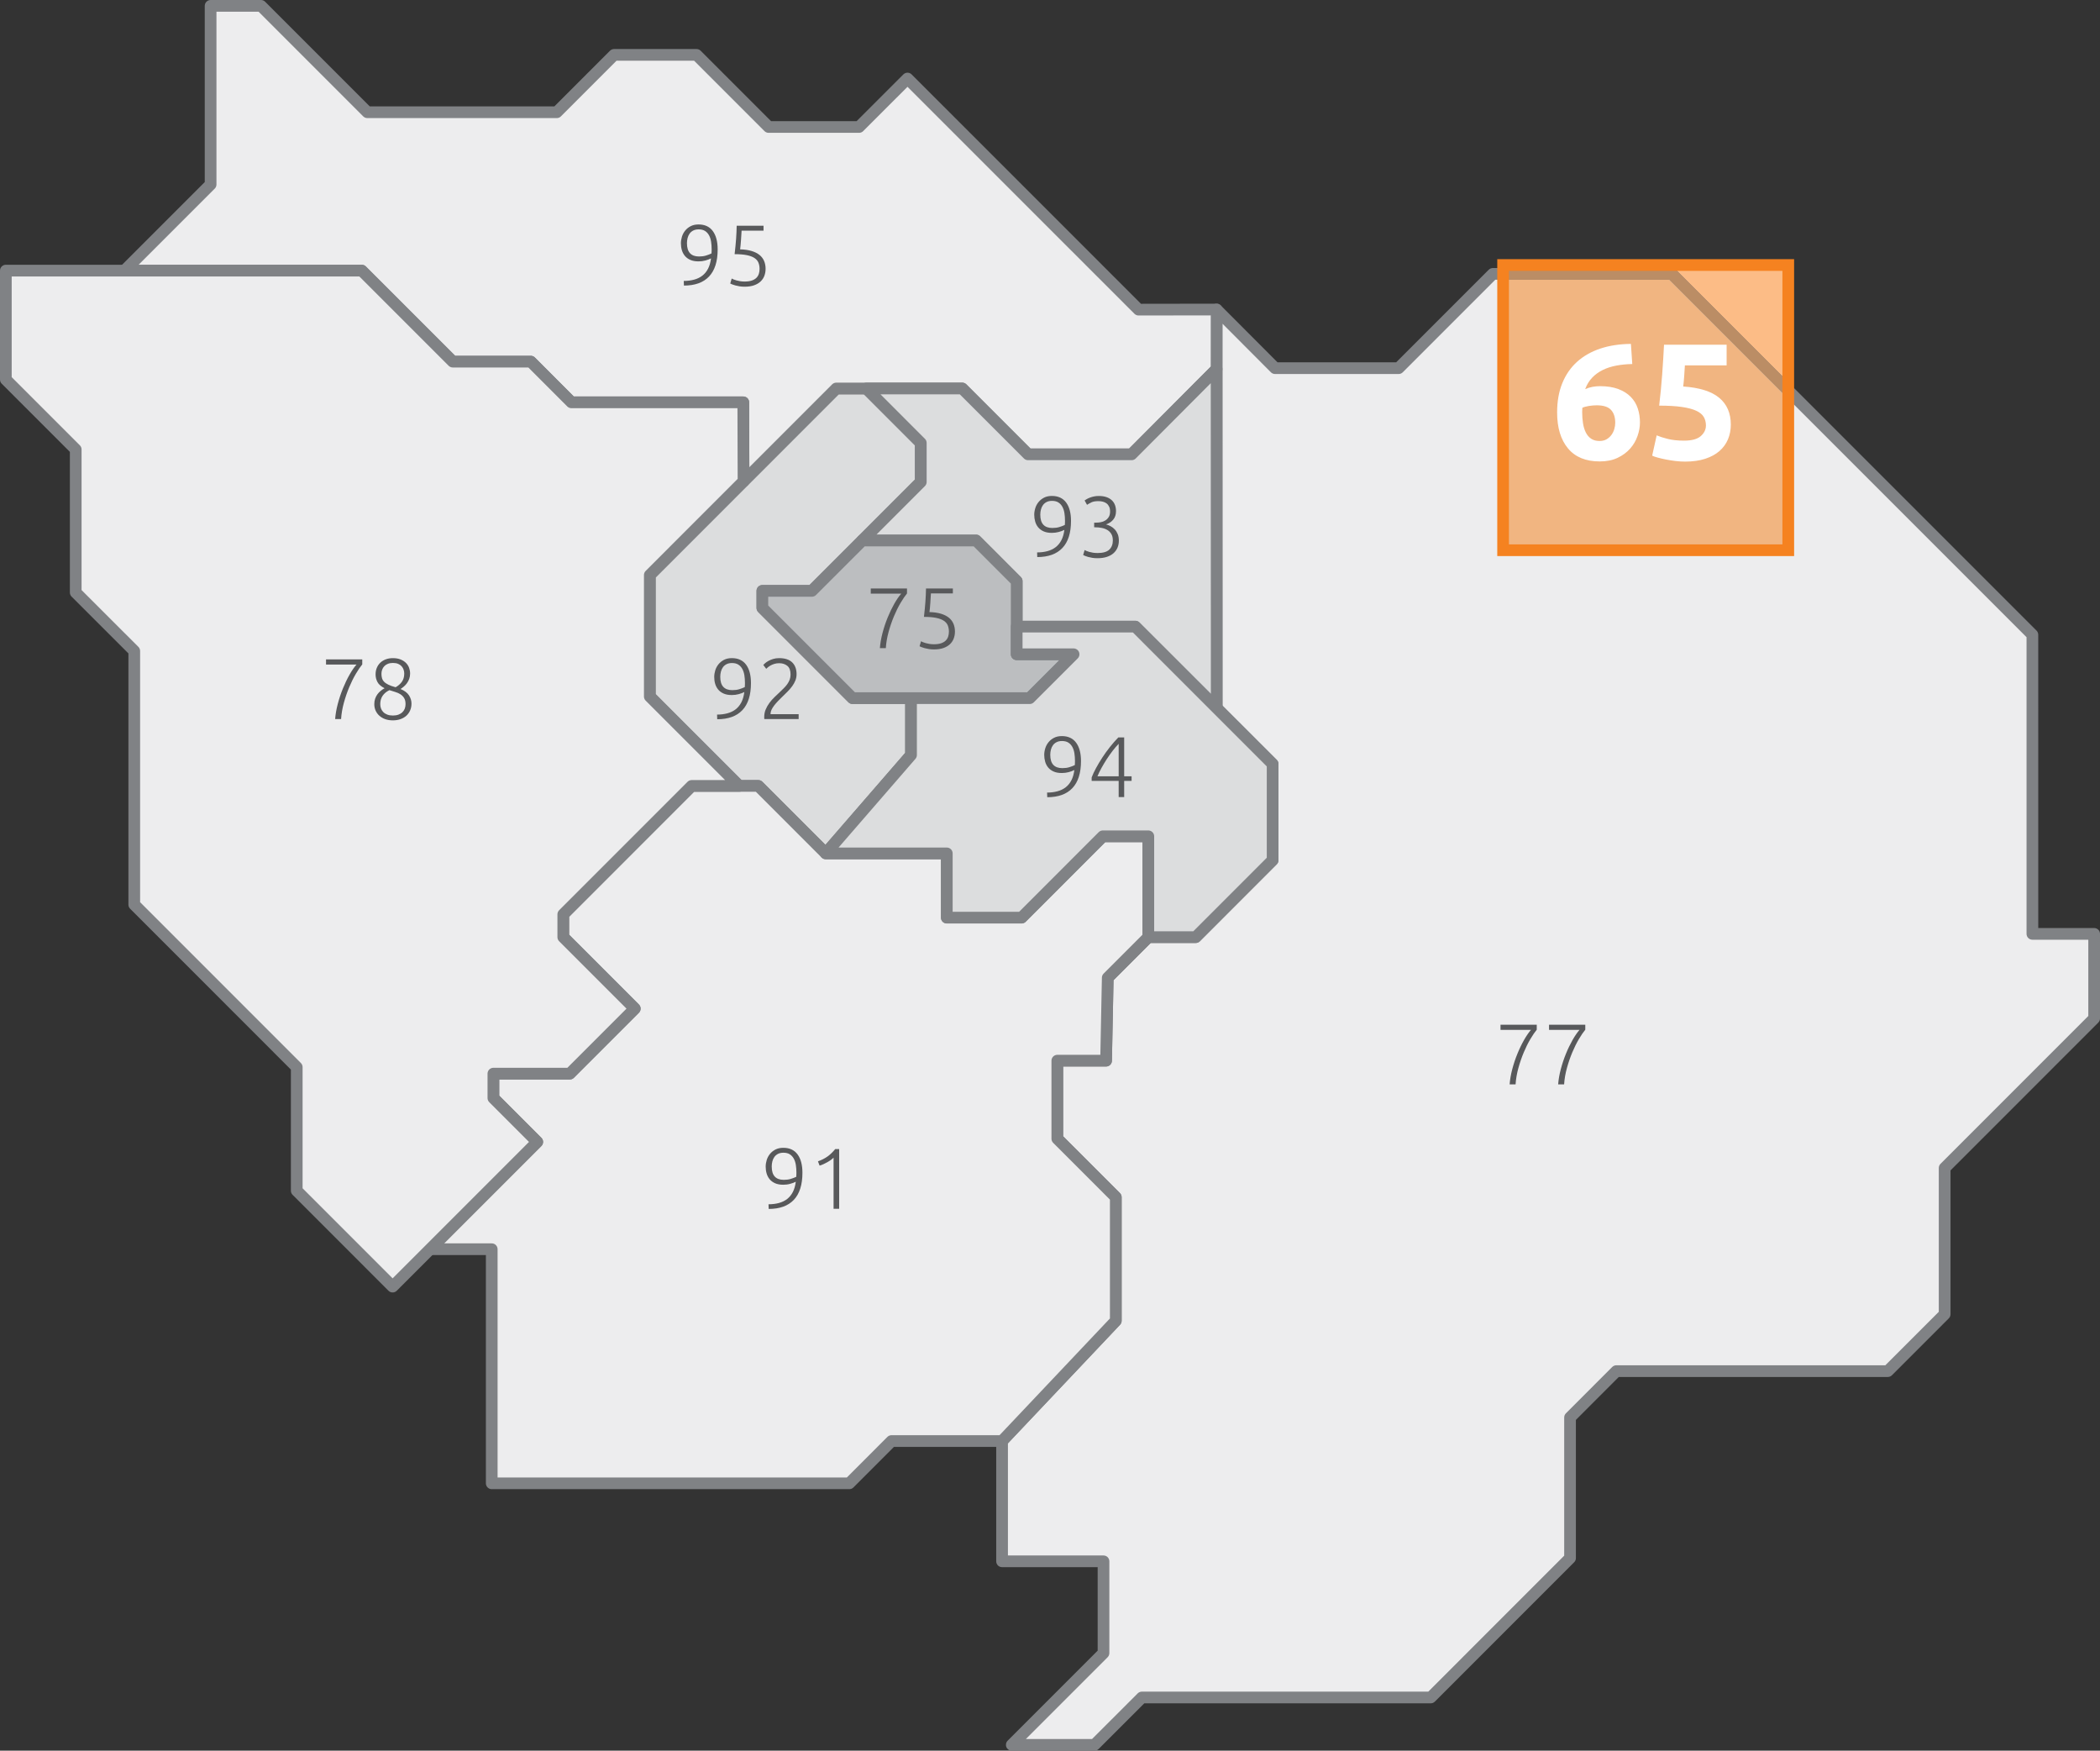
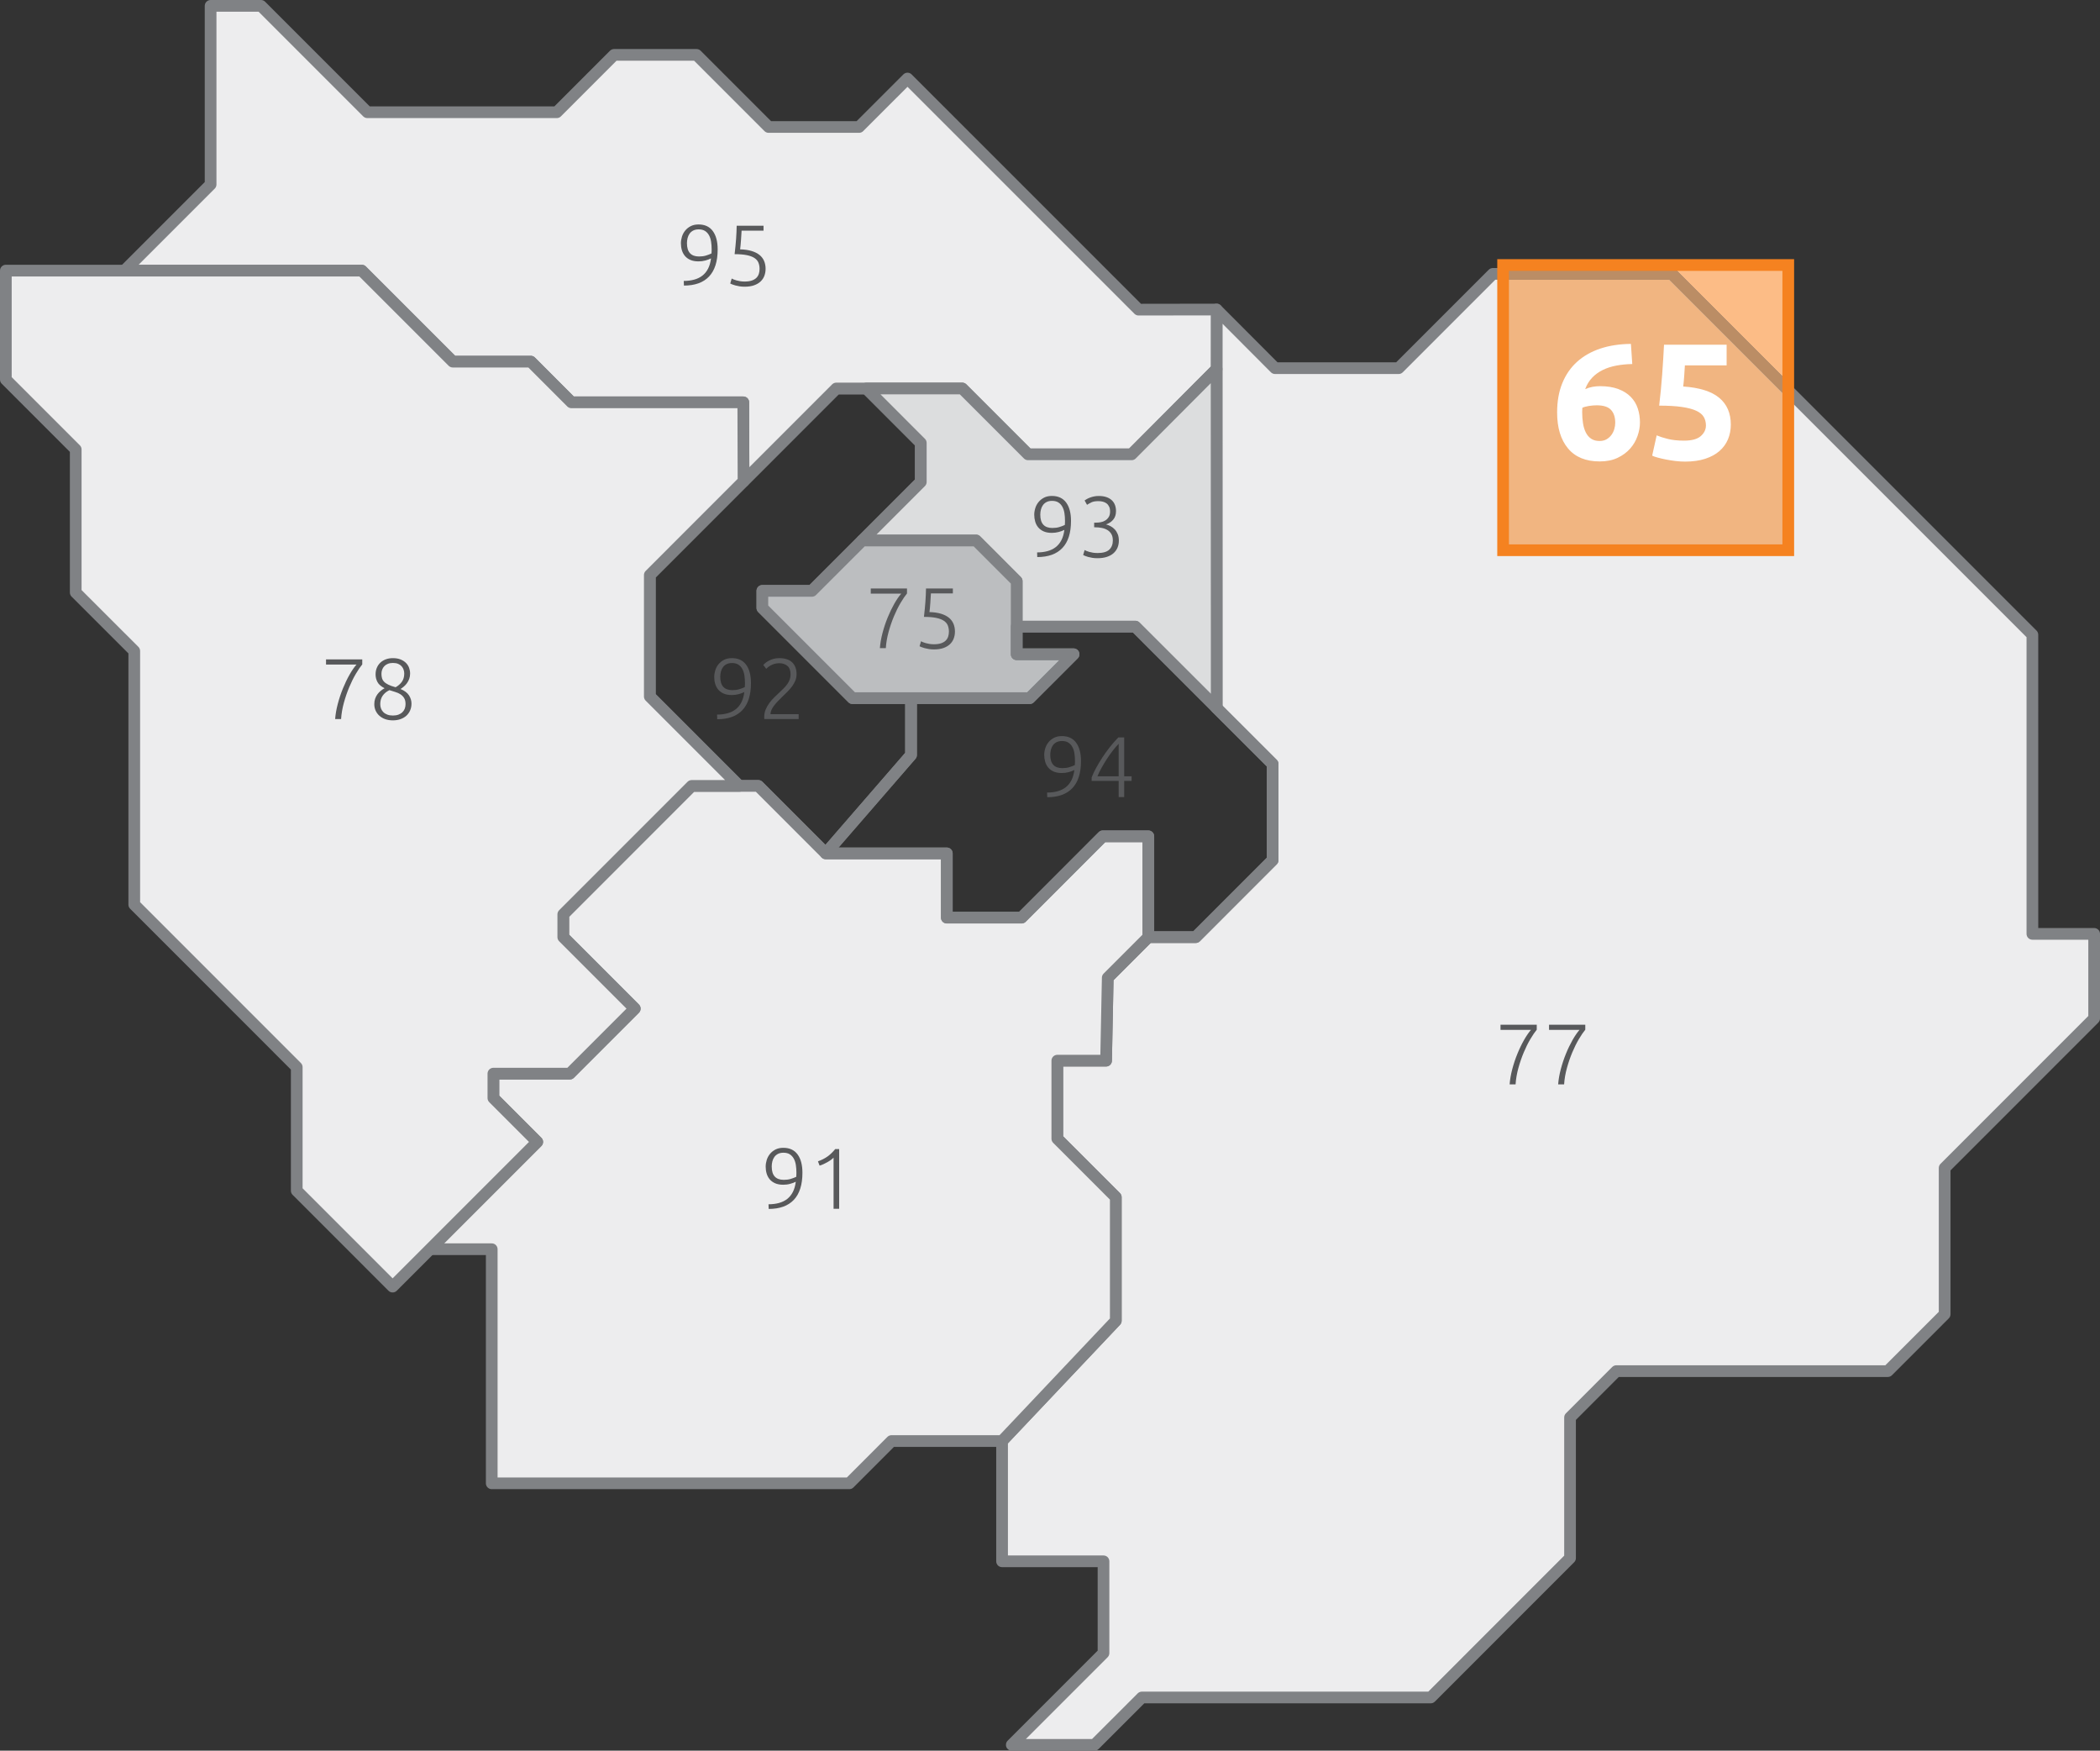
<svg xmlns="http://www.w3.org/2000/svg" version="1.1" id="Calque_1" x="0px" y="0px" width="194.35px" height="161.981px" viewBox="0 0 194.35 161.981" enable-background="new 0 0 194.35 161.981" xml:space="preserve">
  <rect x="0" y="0" width="194.35" height="161.981" fill="#333333" stroke="none" />
-   <polygon fill="#DCDDDE" points="84.314,64.596 84.314,69.858 76.42,78.96 70.177,72.717 68.41,72.717 60.138,64.444 60.138,53.206   77.397,35.944 80.181,35.944 85.217,40.982 85.217,44.593 75.14,54.67 70.555,54.67 70.555,56.25 78.9,64.596 " />
  <polygon fill="none" stroke="#808285" stroke-width="1.082" stroke-linecap="round" stroke-linejoin="round" points="84.314,64.596   84.314,69.858 76.42,78.96 70.177,72.717 68.41,72.717 60.138,64.444 60.138,53.206 77.397,35.944 80.181,35.944 85.217,40.982   85.217,44.593 75.14,54.67 70.555,54.67 70.555,56.25 78.9,64.596 " />
  <polygon fill="#EDEDEE" points="112.594,28.639 118.005,34.064 129.438,34.064 138.16,25.341 154.703,25.341 188.093,58.73   188.093,86.406 193.809,86.406 193.809,94.229 179.972,108.064 179.972,121.597 174.707,126.861 149.588,126.861 145.304,131.148   145.304,144.16 132.406,157.058 105.676,157.058 101.291,161.44 93.638,161.44 102.128,152.949 102.128,144.459 92.74,144.459   92.74,133.33 103.265,122.203 103.265,110.769 97.851,105.358 97.851,98.137 102.365,98.137 102.518,90.466 106.275,86.707   110.662,86.707 117.779,79.587 117.779,70.688 112.594,65.514 " />
  <path fill="#808285" d="M112.594,28.639l-0.383,0.382l5.41,5.426c0.103,0.102,0.24,0.159,0.384,0.159h11.433  c0.145,0,0.28-0.056,0.383-0.158l8.564-8.566h16.094l33.073,33.073v27.451c0,0.143,0.058,0.282,0.159,0.383  c0.101,0.101,0.24,0.158,0.382,0.158h5.175v7.058l-13.678,13.678c-0.102,0.101-0.159,0.24-0.159,0.382v13.309l-4.946,4.947h-24.896  c-0.143,0-0.282,0.059-0.383,0.159l-4.284,4.286c-0.101,0.102-0.159,0.24-0.159,0.383v12.788l-12.579,12.58h-26.507  c-0.143,0-0.281,0.058-0.383,0.158l-4.225,4.224h-6.125l7.567-7.566c0.101-0.102,0.157-0.24,0.157-0.383v-8.49  c0-0.142-0.057-0.281-0.157-0.383c-0.101-0.101-0.241-0.158-0.383-0.158h-8.847v-10.373l10.377-10.971  c0.095-0.101,0.147-0.233,0.147-0.371v-11.435c0-0.144-0.056-0.28-0.159-0.383l-5.254-5.252v-6.456h3.973  c0.295,0,0.535-0.237,0.541-0.531l0.148-7.452l3.445-3.446h4.162c0.145,0,0.279-0.057,0.383-0.158l7.117-7.12  c0.101-0.101,0.158-0.24,0.158-0.383v-8.899c0-0.145-0.057-0.281-0.158-0.383l-5.027-5.015V28.639H112.594l-0.383,0.382  L112.594,28.639h-0.541v36.875c0,0.145,0.057,0.281,0.159,0.383l5.026,5.015v8.451l-6.801,6.803h-4.162  c-0.143,0-0.281,0.058-0.383,0.159l-3.758,3.757c-0.1,0.101-0.155,0.232-0.158,0.373l-0.141,7.14h-3.985  c-0.142,0-0.282,0.058-0.382,0.159c-0.102,0.101-0.159,0.24-0.159,0.383v7.222c0,0.144,0.058,0.28,0.159,0.382l5.255,5.252v10.995  l-10.377,10.97c-0.097,0.102-0.149,0.234-0.149,0.373v11.129c0,0.144,0.059,0.283,0.159,0.383c0.101,0.101,0.24,0.158,0.384,0.158  h8.846v7.725l-8.331,8.332c-0.155,0.154-0.201,0.388-0.117,0.591c0.084,0.202,0.28,0.334,0.5,0.334h7.653  c0.143,0,0.283-0.058,0.383-0.159l4.227-4.224h26.506c0.145,0,0.28-0.056,0.383-0.158l12.896-12.897  c0.102-0.101,0.159-0.239,0.159-0.383v-12.787l3.967-3.971h24.896c0.146,0,0.281-0.056,0.384-0.158l5.264-5.265  c0.101-0.101,0.159-0.239,0.159-0.383v-13.308l13.678-13.679c0.102-0.1,0.158-0.239,0.158-0.382v-7.823  c0-0.142-0.057-0.281-0.158-0.382c-0.101-0.101-0.24-0.159-0.383-0.159h-5.175V58.73c0-0.143-0.058-0.282-0.157-0.383  l-33.391-33.389c-0.102-0.101-0.24-0.159-0.383-0.159H138.16c-0.143,0-0.281,0.058-0.383,0.159l-8.564,8.564h-10.983l-5.253-5.266  c-0.154-0.155-0.387-0.201-0.589-0.118c-0.203,0.084-0.335,0.281-0.335,0.5H112.594" />
  <polygon fill="#EDEDEE" points="11.52,25.038 19.491,17.069 19.491,0.541 24.153,0.541 33.998,10.385 51.528,10.385 56.833,5.078   64.463,5.078 71.134,11.749 79.503,11.749 83.987,7.267 105.373,28.65 112.59,28.639 112.594,28.639 112.59,34.149 104.727,42.037   95.144,42.037 89.051,35.944 77.396,35.944 68.812,44.53 68.79,37.225 52.881,37.225 49.121,33.46 41.903,33.46 33.479,25.038 " />
  <polygon fill="none" stroke="#808285" stroke-width="1.082" stroke-linecap="round" stroke-linejoin="round" points="11.52,25.038   19.491,17.069 19.491,0.541 24.153,0.541 33.998,10.385 51.528,10.385 56.833,5.078 64.463,5.078 71.134,11.749 79.503,11.749   83.987,7.267 105.373,28.65 112.59,28.639 112.594,28.639 112.59,34.149 104.727,42.037 95.144,42.037 89.051,35.944 77.396,35.944   68.812,44.53 68.79,37.225 52.881,37.225 49.121,33.46 41.903,33.46 33.479,25.038 " />
  <polygon fill="#EDEDEE" points="106.275,77.379 106.275,86.707 102.519,90.465 102.365,98.137 97.852,98.137 97.852,105.358   103.264,110.77 103.264,122.203 92.739,133.33 82.51,133.33 78.601,137.242 45.509,137.242 45.509,115.582 39.795,115.582   49.72,105.656 45.662,101.597 45.662,99.338 52.731,99.338 58.747,93.323 52.13,86.707 52.13,84.602 64.013,72.717 70.177,72.717   76.42,78.96 87.625,78.96 87.625,84.902 94.543,84.902 102.063,77.379 " />
  <polygon fill="none" stroke="#808285" stroke-width="1.082" stroke-linecap="round" stroke-linejoin="round" points="  106.275,77.379 106.275,86.707 102.519,90.465 102.365,98.137 97.852,98.137 97.852,105.358 103.264,110.77 103.264,122.203   92.739,133.33 82.51,133.33 78.601,137.242 45.509,137.242 45.509,115.582 39.795,115.582 49.72,105.656 45.662,101.597   45.662,99.338 52.731,99.338 58.747,93.323 52.13,86.707 52.13,84.602 64.013,72.717 70.177,72.717 76.42,78.96 87.625,78.96   87.625,84.902 94.543,84.902 102.063,77.379 " />
  <polygon fill="#DCDDDE" points="112.605,65.5 105.072,57.979 94.092,57.979 94.092,53.77 90.333,50.008 79.804,50.008   85.217,44.593 85.217,40.982 80.181,35.944 89.052,35.944 95.145,42.037 104.727,42.037 112.594,34.145 " />
  <polygon fill="none" stroke="#808285" stroke-width="1.082" stroke-linecap="round" stroke-linejoin="round" points="112.605,65.5   105.072,57.979 94.092,57.979 94.092,53.77 90.333,50.008 79.804,50.008 85.217,44.593 85.217,40.982 80.181,35.944 89.052,35.944   95.145,42.037 104.727,42.037 112.594,34.145 " />
  <polygon fill="#EDEDEE" points="0.541,25.038 33.479,25.038 41.904,33.46 49.12,33.46 52.882,37.225 68.79,37.225 68.811,44.53   60.138,53.206 60.138,64.444 68.41,72.717 64.013,72.717 52.13,84.601 52.13,86.707 58.746,93.323 52.731,99.338 45.662,99.338   45.662,101.596 49.721,105.656 36.336,119.043 27.463,110.169 27.463,98.737 12.425,83.697 12.425,60.232 7.008,54.82 7.008,41.586   0.541,35.119 " />
  <polygon fill="none" stroke="#808285" stroke-width="1.082" stroke-linecap="round" stroke-linejoin="round" points="0.541,25.038   33.479,25.038 41.904,33.46 49.12,33.46 52.882,37.225 68.79,37.225 68.811,44.53 60.138,53.206 60.138,64.444 68.41,72.717   64.013,72.717 52.13,84.601 52.13,86.707 58.746,93.323 52.731,99.338 45.662,99.338 45.662,101.596 49.721,105.656 36.336,119.043   27.463,110.169 27.463,98.737 12.425,83.697 12.425,60.232 7.008,54.82 7.008,41.586 0.541,35.119 " />
  <polygon fill="#BCBEC0" points="70.555,56.25 78.901,64.596 95.295,64.596 99.356,60.535 94.092,60.535 94.092,53.77 90.332,50.008   79.805,50.008 75.14,54.67 70.555,54.67 " />
  <polygon fill="none" stroke="#808285" stroke-width="1.082" stroke-linecap="round" stroke-linejoin="round" points="70.555,56.25   78.901,64.596 95.295,64.596 99.356,60.535 94.092,60.535 94.092,53.77 90.332,50.008 79.805,50.008 75.14,54.67 70.555,54.67 " />
-   <polygon fill="#DCDDDE" points="94.092,57.979 105.072,57.979 117.779,70.688 117.779,79.586 110.662,86.707 106.275,86.707   106.275,77.379 102.063,77.379 94.543,84.902 87.624,84.902 87.624,78.96 76.421,78.96 84.314,69.857 84.314,64.597 95.295,64.597   99.357,60.536 94.092,60.536 " />
  <polygon fill="none" stroke="#808285" stroke-width="1.082" stroke-linecap="round" stroke-linejoin="round" points="94.092,57.979   105.072,57.979 117.779,70.688 117.779,79.586 110.662,86.707 106.275,86.707 106.275,77.379 102.063,77.379 94.543,84.902   87.624,84.902 87.624,78.96 76.421,78.96 84.314,69.857 84.314,64.597 95.295,64.597 99.357,60.536 94.092,60.536 " />
  <g>
    <path fill="#58595B" d="M139.713,100.331c0.031-0.44,0.112-0.907,0.242-1.401c0.131-0.494,0.289-0.973,0.479-1.434   c0.188-0.463,0.393-0.887,0.613-1.274s0.434-0.698,0.641-0.933h-2.819v-0.477h3.353v0.461c-0.18,0.219-0.378,0.509-0.593,0.873   c-0.215,0.363-0.418,0.771-0.609,1.227c-0.19,0.453-0.356,0.936-0.497,1.445s-0.228,1.014-0.26,1.513H139.713z" />
    <path fill="#58595B" d="M144.204,100.331c0.032-0.44,0.112-0.907,0.243-1.401c0.13-0.494,0.289-0.973,0.478-1.434   c0.188-0.463,0.394-0.887,0.613-1.274c0.221-0.388,0.435-0.698,0.642-0.933h-2.82v-0.477h3.354v0.461   c-0.181,0.219-0.379,0.509-0.594,0.873c-0.215,0.363-0.418,0.771-0.609,1.227c-0.19,0.453-0.356,0.936-0.497,1.445   s-0.228,1.014-0.259,1.513H144.204z" />
  </g>
  <g>
    <path fill="#58595B" d="M74.263,108.51c0,1.11-0.266,1.945-0.796,2.506c-0.531,0.56-1.306,0.84-2.326,0.84l-0.016-0.43   c0.35,0,0.671-0.041,0.963-0.12s0.546-0.203,0.761-0.37c0.215-0.168,0.39-0.383,0.526-0.645c0.135-0.264,0.227-0.58,0.274-0.953   c-0.143,0.075-0.316,0.141-0.518,0.195c-0.202,0.057-0.417,0.084-0.645,0.084c-0.297,0-0.549-0.047-0.757-0.139   c-0.207-0.094-0.374-0.217-0.501-0.371s-0.22-0.332-0.279-0.533s-0.087-0.412-0.087-0.629c0-0.202,0.032-0.406,0.095-0.613   c0.064-0.207,0.164-0.395,0.299-0.563c0.135-0.166,0.305-0.303,0.51-0.41c0.204-0.105,0.447-0.158,0.729-0.158   c0.579,0,1.018,0.203,1.318,0.609C74.113,107.217,74.263,107.783,74.263,108.51z M72.535,109.164c0.244,0,0.458-0.028,0.641-0.084   c0.183-0.057,0.354-0.121,0.514-0.195c0.005-0.064,0.009-0.125,0.012-0.184c0.003-0.059,0.004-0.125,0.004-0.199   c0-0.249-0.017-0.485-0.052-0.709c-0.034-0.223-0.098-0.419-0.191-0.589s-0.216-0.304-0.37-0.402   c-0.154-0.099-0.351-0.147-0.589-0.147c-0.197,0-0.364,0.036-0.502,0.107c-0.138,0.072-0.25,0.166-0.334,0.283   s-0.147,0.252-0.187,0.406c-0.04,0.154-0.06,0.313-0.06,0.478c0,0.42,0.094,0.73,0.283,0.933   C71.891,109.063,72.168,109.164,72.535,109.164z" />
    <path fill="#58595B" d="M75.7,107.451c0.319-0.111,0.604-0.254,0.854-0.426c0.25-0.173,0.498-0.408,0.742-0.705h0.367v5.52h-0.518   v-4.731c-0.059,0.063-0.134,0.13-0.228,0.199s-0.198,0.137-0.315,0.203s-0.24,0.13-0.367,0.191   c-0.128,0.062-0.256,0.11-0.383,0.147L75.7,107.451z" />
  </g>
  <g>
    <path fill="#58595B" d="M31.017,66.531c0.032-0.44,0.113-0.908,0.243-1.402c0.13-0.494,0.289-0.972,0.478-1.434   s0.393-0.886,0.613-1.274c0.221-0.388,0.434-0.698,0.641-0.932h-2.819v-0.478h3.353v0.462c-0.181,0.218-0.378,0.508-0.593,0.872   s-0.418,0.772-0.609,1.227c-0.191,0.454-0.357,0.936-0.498,1.445s-0.227,1.014-0.259,1.513H31.017z" />
    <path fill="#58595B" d="M36.361,66.651c-0.26,0-0.495-0.037-0.705-0.111s-0.39-0.179-0.542-0.314s-0.268-0.294-0.351-0.477   c-0.082-0.183-0.123-0.383-0.123-0.6c0-0.185,0.026-0.354,0.079-0.504s0.123-0.286,0.21-0.405s0.188-0.225,0.302-0.318   s0.234-0.174,0.361-0.243c-0.322-0.163-0.542-0.354-0.658-0.572c-0.117-0.217-0.175-0.454-0.175-0.708   c0-0.229,0.04-0.436,0.12-0.621c0.08-0.186,0.189-0.344,0.331-0.474c0.141-0.13,0.309-0.231,0.505-0.303   c0.197-0.072,0.412-0.107,0.646-0.107c0.276,0,0.515,0.042,0.717,0.124c0.202,0.083,0.367,0.19,0.498,0.323   c0.13,0.133,0.226,0.284,0.287,0.455c0.061,0.17,0.092,0.345,0.092,0.526c0,0.176-0.027,0.336-0.08,0.483   c-0.053,0.146-0.122,0.279-0.207,0.398c-0.085,0.12-0.181,0.225-0.287,0.315c-0.106,0.09-0.21,0.167-0.312,0.231   c0.373,0.157,0.635,0.354,0.786,0.594c0.151,0.239,0.227,0.491,0.227,0.756c0,0.229-0.042,0.438-0.124,0.629   c-0.083,0.191-0.198,0.354-0.347,0.49c-0.148,0.135-0.329,0.242-0.542,0.318C36.857,66.612,36.621,66.651,36.361,66.651z    M37.532,65.146c0-0.228-0.043-0.414-0.131-0.558c-0.087-0.143-0.202-0.26-0.342-0.35s-0.3-0.161-0.479-0.213   s-0.357-0.108-0.537-0.169c-0.271,0.127-0.48,0.299-0.629,0.514c-0.148,0.215-0.223,0.474-0.223,0.776   c0,0.148,0.024,0.287,0.072,0.414s0.121,0.239,0.219,0.334c0.098,0.096,0.22,0.171,0.367,0.227   c0.146,0.056,0.317,0.083,0.514,0.083c0.196,0,0.367-0.028,0.514-0.083c0.146-0.056,0.268-0.131,0.366-0.227   s0.171-0.207,0.219-0.334C37.508,65.432,37.532,65.294,37.532,65.146z M35.302,62.343c0,0.148,0.017,0.284,0.052,0.406   s0.1,0.232,0.195,0.331s0.228,0.189,0.397,0.272c0.169,0.083,0.392,0.162,0.668,0.235c0.245-0.138,0.438-0.308,0.582-0.51   c0.144-0.202,0.216-0.455,0.216-0.758c0-0.122-0.02-0.242-0.06-0.359c-0.04-0.117-0.101-0.222-0.183-0.315   c-0.083-0.093-0.19-0.167-0.322-0.223c-0.133-0.056-0.295-0.084-0.486-0.084c-0.175,0-0.33,0.027-0.462,0.08   c-0.133,0.053-0.243,0.126-0.331,0.219c-0.088,0.093-0.154,0.2-0.199,0.322C35.324,62.083,35.302,62.21,35.302,62.343z" />
  </g>
  <g>
    <path fill="#58595B" d="M66.418,23.078c0,1.11-0.266,1.945-0.796,2.505s-1.306,0.84-2.326,0.84l-0.016-0.43   c0.35,0,0.671-0.04,0.963-0.12s0.546-0.203,0.761-0.37c0.215-0.167,0.39-0.382,0.526-0.645c0.135-0.263,0.227-0.58,0.274-0.952   c-0.143,0.075-0.316,0.14-0.518,0.195s-0.417,0.083-0.645,0.083c-0.297,0-0.549-0.046-0.757-0.139   c-0.207-0.093-0.374-0.216-0.501-0.371c-0.127-0.154-0.22-0.332-0.279-0.533s-0.087-0.412-0.087-0.629   c0-0.202,0.032-0.406,0.095-0.613c0.064-0.207,0.164-0.394,0.299-0.562c0.135-0.167,0.305-0.304,0.51-0.41   c0.204-0.106,0.447-0.159,0.729-0.159c0.579,0,1.018,0.203,1.318,0.609C66.268,21.784,66.418,22.351,66.418,23.078z M64.69,23.731   c0.244,0,0.458-0.028,0.641-0.084c0.183-0.056,0.354-0.121,0.514-0.195c0.005-0.064,0.009-0.125,0.012-0.183   c0.003-0.059,0.004-0.125,0.004-0.199c0-0.25-0.017-0.486-0.052-0.709c-0.034-0.223-0.098-0.419-0.191-0.589   s-0.216-0.304-0.37-0.402c-0.154-0.098-0.351-0.147-0.589-0.147c-0.197,0-0.364,0.036-0.502,0.107s-0.25,0.166-0.334,0.283   s-0.147,0.252-0.187,0.406c-0.04,0.154-0.06,0.313-0.06,0.478c0,0.42,0.094,0.73,0.283,0.932S64.324,23.731,64.69,23.731z" />
    <path fill="#58595B" d="M68.911,26.049c0.266,0,0.487-0.03,0.665-0.092c0.178-0.061,0.32-0.145,0.426-0.25   c0.106-0.106,0.182-0.23,0.227-0.371c0.045-0.141,0.067-0.293,0.067-0.458c0-0.212-0.035-0.403-0.104-0.573   s-0.191-0.313-0.366-0.43c-0.175-0.117-0.412-0.206-0.709-0.267s-0.674-0.092-1.131-0.092c0.032-0.271,0.059-0.519,0.08-0.745   c0.021-0.226,0.04-0.443,0.056-0.653c0.016-0.21,0.028-0.414,0.036-0.613s0.015-0.405,0.02-0.617h2.485v0.454h-2.031   c-0.005,0.101-0.013,0.231-0.024,0.391c-0.01,0.159-0.021,0.322-0.032,0.49c-0.011,0.167-0.024,0.328-0.04,0.482   c-0.016,0.154-0.029,0.276-0.04,0.366c0.409,0.011,0.762,0.061,1.059,0.151s0.542,0.212,0.733,0.366   c0.191,0.154,0.333,0.34,0.426,0.558c0.093,0.218,0.139,0.459,0.139,0.725c0,0.234-0.039,0.451-0.115,0.653   c-0.077,0.202-0.195,0.377-0.354,0.525c-0.159,0.149-0.361,0.266-0.605,0.351s-0.534,0.127-0.868,0.127   c-0.17,0-0.328-0.012-0.474-0.036s-0.276-0.052-0.39-0.083c-0.114-0.032-0.211-0.063-0.291-0.096   c-0.08-0.032-0.138-0.058-0.175-0.08l0.136-0.462c0.032,0.021,0.086,0.048,0.163,0.08s0.167,0.063,0.271,0.092   s0.22,0.054,0.35,0.076C68.631,26.038,68.768,26.049,68.911,26.049z" />
  </g>
  <g>
    <path fill="#58595B" d="M81.431,59.969c0.032-0.44,0.113-0.908,0.243-1.402c0.13-0.494,0.289-0.972,0.478-1.434   s0.394-0.886,0.613-1.274c0.221-0.388,0.435-0.698,0.642-0.932h-2.82V54.45h3.353v0.462c-0.181,0.218-0.379,0.508-0.594,0.872   s-0.418,0.772-0.609,1.227c-0.19,0.454-0.356,0.936-0.497,1.445s-0.228,1.014-0.259,1.513H81.431z" />
    <path fill="#58595B" d="M86.432,59.61c0.266,0,0.488-0.03,0.666-0.092c0.178-0.061,0.319-0.145,0.426-0.25   c0.105-0.106,0.182-0.23,0.227-0.371s0.068-0.293,0.068-0.458c0-0.212-0.035-0.403-0.104-0.573c-0.069-0.17-0.191-0.313-0.367-0.43   c-0.175-0.117-0.411-0.206-0.709-0.267c-0.297-0.061-0.674-0.092-1.131-0.092c0.032-0.271,0.059-0.519,0.08-0.745   s0.04-0.443,0.056-0.653c0.017-0.21,0.028-0.414,0.036-0.613s0.015-0.405,0.02-0.617h2.485v0.454h-2.031   c-0.005,0.101-0.013,0.231-0.024,0.391c-0.01,0.159-0.021,0.322-0.031,0.49c-0.011,0.167-0.023,0.328-0.039,0.482   c-0.017,0.154-0.029,0.276-0.041,0.366c0.409,0.011,0.762,0.061,1.06,0.151s0.542,0.212,0.733,0.366   c0.19,0.154,0.332,0.34,0.426,0.558c0.093,0.218,0.139,0.459,0.139,0.725c0,0.234-0.038,0.451-0.115,0.653   c-0.076,0.202-0.195,0.377-0.354,0.525c-0.16,0.149-0.361,0.266-0.605,0.351s-0.534,0.127-0.869,0.127   c-0.17,0-0.327-0.012-0.473-0.036c-0.146-0.024-0.277-0.052-0.391-0.083c-0.114-0.032-0.211-0.063-0.291-0.096   c-0.08-0.032-0.139-0.058-0.176-0.08l0.137-0.462c0.031,0.021,0.086,0.048,0.162,0.08c0.078,0.032,0.168,0.063,0.271,0.092   s0.221,0.054,0.35,0.076C86.152,59.6,86.289,59.61,86.432,59.61z" />
  </g>
  <g>
    <path fill="#58595B" d="M100.043,70.417c0,1.11-0.266,1.945-0.797,2.505c-0.53,0.56-1.306,0.84-2.325,0.84l-0.016-0.43   c0.351,0,0.671-0.04,0.964-0.12c0.291-0.08,0.545-0.203,0.76-0.37c0.215-0.167,0.391-0.382,0.526-0.645   c0.136-0.263,0.227-0.58,0.274-0.952c-0.143,0.075-0.316,0.14-0.518,0.195s-0.417,0.083-0.645,0.083   c-0.298,0-0.55-0.046-0.758-0.139c-0.207-0.093-0.373-0.216-0.501-0.371c-0.128-0.154-0.22-0.332-0.278-0.533   s-0.088-0.412-0.088-0.629c0-0.202,0.031-0.406,0.096-0.613c0.063-0.207,0.163-0.394,0.299-0.562   c0.135-0.167,0.305-0.304,0.51-0.41c0.203-0.106,0.447-0.159,0.729-0.159c0.578,0,1.018,0.203,1.318,0.609   C99.893,69.124,100.043,69.69,100.043,70.417z M98.314,71.071c0.244,0,0.459-0.028,0.642-0.084   c0.183-0.056,0.354-0.121,0.514-0.195c0.005-0.064,0.009-0.125,0.012-0.183c0.003-0.059,0.004-0.125,0.004-0.199   c0-0.25-0.017-0.486-0.052-0.709c-0.034-0.223-0.098-0.419-0.191-0.589c-0.092-0.17-0.216-0.304-0.369-0.402   c-0.154-0.098-0.352-0.147-0.59-0.147c-0.197,0-0.363,0.036-0.502,0.107s-0.25,0.166-0.334,0.283   c-0.086,0.117-0.148,0.252-0.188,0.406c-0.04,0.154-0.061,0.313-0.061,0.478c0,0.42,0.095,0.73,0.283,0.932   S97.949,71.071,98.314,71.071z" />
    <path fill="#58595B" d="M101.031,71.931c0.095-0.255,0.229-0.542,0.401-0.86c0.173-0.319,0.368-0.646,0.585-0.98   c0.219-0.334,0.455-0.662,0.709-0.983c0.256-0.321,0.513-0.614,0.773-0.88h0.541v3.6h0.686v0.422h-0.686v1.497h-0.51V72.25h-2.5   V71.931z M103.531,71.827v-3.008c-0.186,0.19-0.375,0.41-0.565,0.659c-0.19,0.249-0.373,0.507-0.546,0.774   c-0.172,0.268-0.333,0.536-0.481,0.806c-0.149,0.27-0.273,0.527-0.374,0.77H103.531z" />
  </g>
  <g>
    <path fill="#58595B" d="M69.5,63.202c0,1.11-0.266,1.945-0.796,2.505s-1.306,0.84-2.326,0.84l-0.016-0.43   c0.35,0,0.671-0.04,0.963-0.12s0.546-0.203,0.761-0.37c0.215-0.167,0.39-0.382,0.526-0.645c0.135-0.263,0.227-0.58,0.274-0.952   c-0.143,0.075-0.316,0.14-0.518,0.195s-0.417,0.083-0.645,0.083c-0.297,0-0.549-0.046-0.757-0.139   c-0.207-0.093-0.374-0.216-0.501-0.371c-0.127-0.154-0.22-0.332-0.279-0.533S66.1,62.854,66.1,62.637   c0-0.202,0.032-0.406,0.095-0.613c0.064-0.207,0.164-0.394,0.299-0.562c0.135-0.167,0.305-0.304,0.51-0.41   c0.204-0.106,0.447-0.159,0.729-0.159c0.579,0,1.018,0.203,1.318,0.609C69.35,61.908,69.5,62.475,69.5,63.202z M67.772,63.855   c0.244,0,0.458-0.028,0.641-0.084c0.183-0.056,0.354-0.121,0.514-0.195c0.005-0.064,0.009-0.125,0.012-0.183   c0.003-0.059,0.004-0.125,0.004-0.199c0-0.25-0.017-0.486-0.052-0.709c-0.034-0.223-0.098-0.419-0.191-0.589   s-0.216-0.304-0.37-0.402c-0.154-0.098-0.351-0.147-0.589-0.147c-0.197,0-0.364,0.036-0.502,0.107s-0.25,0.166-0.334,0.283   s-0.147,0.252-0.187,0.406c-0.04,0.154-0.06,0.313-0.06,0.478c0,0.42,0.094,0.73,0.283,0.932S67.406,63.855,67.772,63.855z" />
    <path fill="#58595B" d="M73.721,62.382c0,0.207-0.038,0.402-0.112,0.585s-0.174,0.36-0.298,0.53   c-0.125,0.17-0.267,0.334-0.426,0.494s-0.321,0.318-0.486,0.478c-0.138,0.132-0.272,0.267-0.402,0.402   c-0.13,0.136-0.247,0.271-0.35,0.406s-0.186,0.268-0.247,0.398c-0.061,0.13-0.091,0.259-0.091,0.386v0.016h2.604v0.454h-3.178   c0-0.011-0.001-0.03-0.004-0.06c-0.003-0.029-0.004-0.073-0.004-0.131c0-0.25,0.045-0.482,0.135-0.697   c0.09-0.215,0.206-0.418,0.347-0.609c0.141-0.191,0.297-0.369,0.47-0.533c0.172-0.164,0.338-0.323,0.498-0.476   c0.133-0.127,0.259-0.25,0.378-0.369s0.224-0.242,0.314-0.37s0.162-0.264,0.215-0.407c0.053-0.144,0.08-0.301,0.08-0.471   c0-0.373-0.1-0.64-0.299-0.802c-0.199-0.162-0.45-0.244-0.752-0.244c-0.17,0-0.321,0.021-0.454,0.064s-0.248,0.091-0.346,0.147   c-0.099,0.056-0.182,0.113-0.251,0.171c-0.069,0.059-0.12,0.104-0.151,0.136l-0.271-0.358c0.032-0.037,0.089-0.092,0.171-0.164   s0.186-0.142,0.311-0.211c0.125-0.069,0.27-0.129,0.434-0.179s0.348-0.076,0.55-0.076c0.536,0,0.939,0.131,1.21,0.394   C73.585,61.55,73.721,61.915,73.721,62.382z" />
  </g>
  <g>
    <path fill="#58595B" d="M99.119,48.197c0,1.11-0.266,1.945-0.797,2.505c-0.53,0.56-1.306,0.84-2.325,0.84l-0.016-0.43   c0.351,0,0.671-0.04,0.964-0.12c0.291-0.08,0.545-0.203,0.76-0.37c0.215-0.167,0.391-0.382,0.526-0.645   c0.136-0.263,0.227-0.58,0.274-0.952c-0.143,0.075-0.316,0.14-0.518,0.195s-0.417,0.083-0.645,0.083   c-0.298,0-0.55-0.046-0.758-0.139c-0.207-0.093-0.373-0.216-0.501-0.371c-0.128-0.154-0.22-0.332-0.278-0.533   s-0.088-0.412-0.088-0.629c0-0.202,0.031-0.406,0.096-0.613c0.063-0.207,0.163-0.394,0.299-0.562   c0.135-0.167,0.305-0.304,0.51-0.41c0.203-0.106,0.447-0.159,0.729-0.159c0.578,0,1.018,0.203,1.318,0.609   C98.969,46.903,99.119,47.47,99.119,48.197z M97.391,48.851c0.244,0,0.459-0.028,0.642-0.084c0.183-0.056,0.354-0.121,0.514-0.195   c0.005-0.064,0.009-0.125,0.012-0.183c0.003-0.059,0.004-0.125,0.004-0.199c0-0.25-0.017-0.486-0.052-0.709   c-0.034-0.223-0.098-0.419-0.191-0.589c-0.092-0.17-0.216-0.304-0.369-0.402c-0.154-0.098-0.352-0.147-0.59-0.147   c-0.197,0-0.363,0.036-0.502,0.107s-0.25,0.166-0.334,0.283c-0.086,0.117-0.148,0.252-0.188,0.406   c-0.04,0.154-0.061,0.313-0.061,0.478c0,0.42,0.095,0.73,0.283,0.932S97.025,48.851,97.391,48.851z" />
    <path fill="#58595B" d="M101.58,51.168c0.504,0,0.865-0.105,1.083-0.315s0.327-0.494,0.327-0.851c0-0.234-0.045-0.429-0.132-0.583   c-0.088-0.154-0.207-0.278-0.358-0.372s-0.326-0.16-0.525-0.2s-0.41-0.06-0.633-0.06h-0.08v-0.43h0.184   c0.143,0,0.29-0.014,0.441-0.043c0.151-0.029,0.289-0.083,0.414-0.163s0.229-0.185,0.311-0.317   c0.082-0.132,0.123-0.301,0.123-0.508c0-0.174-0.029-0.324-0.087-0.448c-0.059-0.125-0.137-0.224-0.235-0.297   c-0.098-0.074-0.213-0.128-0.342-0.163c-0.131-0.034-0.268-0.051-0.41-0.051c-0.287,0-0.51,0.04-0.67,0.119   c-0.158,0.08-0.289,0.154-0.39,0.223l-0.224-0.406c0.054-0.037,0.121-0.08,0.203-0.127s0.18-0.093,0.291-0.135   s0.235-0.078,0.371-0.107c0.135-0.029,0.282-0.044,0.441-0.044c0.275,0,0.514,0.035,0.713,0.104s0.365,0.166,0.498,0.29   c0.133,0.125,0.23,0.273,0.295,0.445c0.063,0.172,0.095,0.359,0.095,0.561c0,0.324-0.086,0.587-0.259,0.792   c-0.172,0.204-0.395,0.351-0.665,0.441c0.149,0.037,0.294,0.094,0.435,0.171s0.267,0.175,0.378,0.295s0.202,0.265,0.271,0.435   c0.069,0.17,0.104,0.37,0.104,0.598c0,0.234-0.041,0.449-0.123,0.646s-0.205,0.368-0.366,0.514   c-0.162,0.146-0.368,0.261-0.617,0.343c-0.25,0.082-0.542,0.124-0.876,0.124c-0.176,0-0.336-0.012-0.482-0.036   s-0.274-0.052-0.386-0.083c-0.112-0.032-0.206-0.063-0.283-0.096c-0.077-0.032-0.134-0.058-0.171-0.08l0.135-0.462   c0.032,0.021,0.086,0.048,0.16,0.08s0.163,0.063,0.267,0.092s0.22,0.054,0.351,0.076C101.284,51.157,101.426,51.168,101.58,51.168z   " />
  </g>
  <path fill="#FCBC86" d="M165.5,35.372l-10.414-10.414c-0.102-0.101-0.24-0.158-0.383-0.158h-15.594v-0.279H165.5V35.372" />
  <polygon fill="#F1B581" points="165.5,50.91 139.109,50.91 139.109,25.881 154.479,25.881 165.5,36.902 " />
  <path fill="#BB8D65" d="M165.5,36.902l-11.021-11.021h-15.369V24.8h15.594c0.143,0,0.281,0.057,0.383,0.159L165.5,35.372V36.902" />
  <path fill="#F58220" d="M164.958,50.369H139.65V25.063h25.308V50.369z M166.041,23.979h-27.473v27.471h27.473V23.979z" />
  <g>
    <path fill="#FFFFFF" d="M148.066,35.73c0.67,0,1.238,0.089,1.708,0.267c0.468,0.178,0.853,0.42,1.151,0.726   c0.299,0.306,0.515,0.662,0.648,1.069c0.135,0.407,0.201,0.84,0.201,1.298c0,0.407-0.074,0.825-0.225,1.252   c-0.148,0.428-0.375,0.815-0.68,1.161c-0.304,0.346-0.689,0.631-1.158,0.855c-0.469,0.224-1.023,0.336-1.662,0.336   c-1.287,0-2.266-0.402-2.936-1.207s-1.005-1.914-1.005-3.33c0-1.018,0.159-1.919,0.479-2.703c0.318-0.784,0.775-1.443,1.367-1.978   c0.592-0.534,1.309-0.941,2.148-1.222c0.84-0.28,1.785-0.425,2.836-0.435c0.02,0.315,0.041,0.624,0.062,0.924   s0.041,0.614,0.062,0.939c-0.525,0.01-1.018,0.059-1.476,0.145s-0.876,0.221-1.252,0.405c-0.376,0.183-0.703,0.42-0.981,0.71   c-0.277,0.29-0.494,0.644-0.648,1.062c0.227-0.102,0.458-0.173,0.695-0.214C147.639,35.75,147.86,35.73,148.066,35.73z    M147.773,37.501c-0.227,0-0.469,0.021-0.727,0.061c-0.258,0.041-0.459,0.097-0.604,0.168c0,0.041-0.002,0.102-0.008,0.184   c-0.005,0.082-0.008,0.153-0.008,0.214c0,0.366,0.026,0.713,0.078,1.039c0.051,0.326,0.139,0.611,0.263,0.855   c0.124,0.245,0.288,0.436,0.495,0.573c0.205,0.138,0.463,0.206,0.771,0.206c0.258,0,0.477-0.053,0.657-0.16   s0.329-0.242,0.448-0.405c0.118-0.163,0.206-0.344,0.263-0.542c0.057-0.199,0.085-0.39,0.085-0.573c0-0.52-0.131-0.919-0.395-1.199   C148.832,37.642,148.391,37.501,147.773,37.501z" />
    <path fill="#FFFFFF" d="M157.88,39.365c0-0.295-0.067-0.557-0.201-0.787c-0.134-0.229-0.366-0.42-0.695-0.573   c-0.329-0.152-0.772-0.27-1.329-0.351s-1.257-0.122-2.102-0.122c0.113-0.947,0.206-1.909,0.278-2.887   c0.071-0.978,0.128-1.894,0.17-2.749h5.795v1.909h-3.863c-0.021,0.367-0.044,0.72-0.069,1.062s-0.055,0.639-0.086,0.894   c1.505,0.102,2.615,0.45,3.331,1.046s1.074,1.423,1.074,2.482c0,0.489-0.088,0.942-0.263,1.359   c-0.176,0.417-0.438,0.779-0.789,1.084c-0.35,0.306-0.79,0.545-1.32,0.718c-0.531,0.173-1.152,0.26-1.862,0.26   c-0.278,0-0.569-0.018-0.874-0.053c-0.303-0.036-0.598-0.082-0.881-0.138c-0.283-0.056-0.537-0.114-0.764-0.176   c-0.228-0.061-0.402-0.122-0.525-0.183l0.416-1.878c0.258,0.112,0.598,0.221,1.021,0.328s0.927,0.161,1.515,0.161   c0.711,0,1.226-0.14,1.545-0.42C157.72,40.07,157.88,39.742,157.88,39.365z" />
  </g>
  <g>
</g>
  <g>
</g>
  <g>
</g>
  <g>
</g>
  <g>
</g>
  <g>
</g>
</svg>